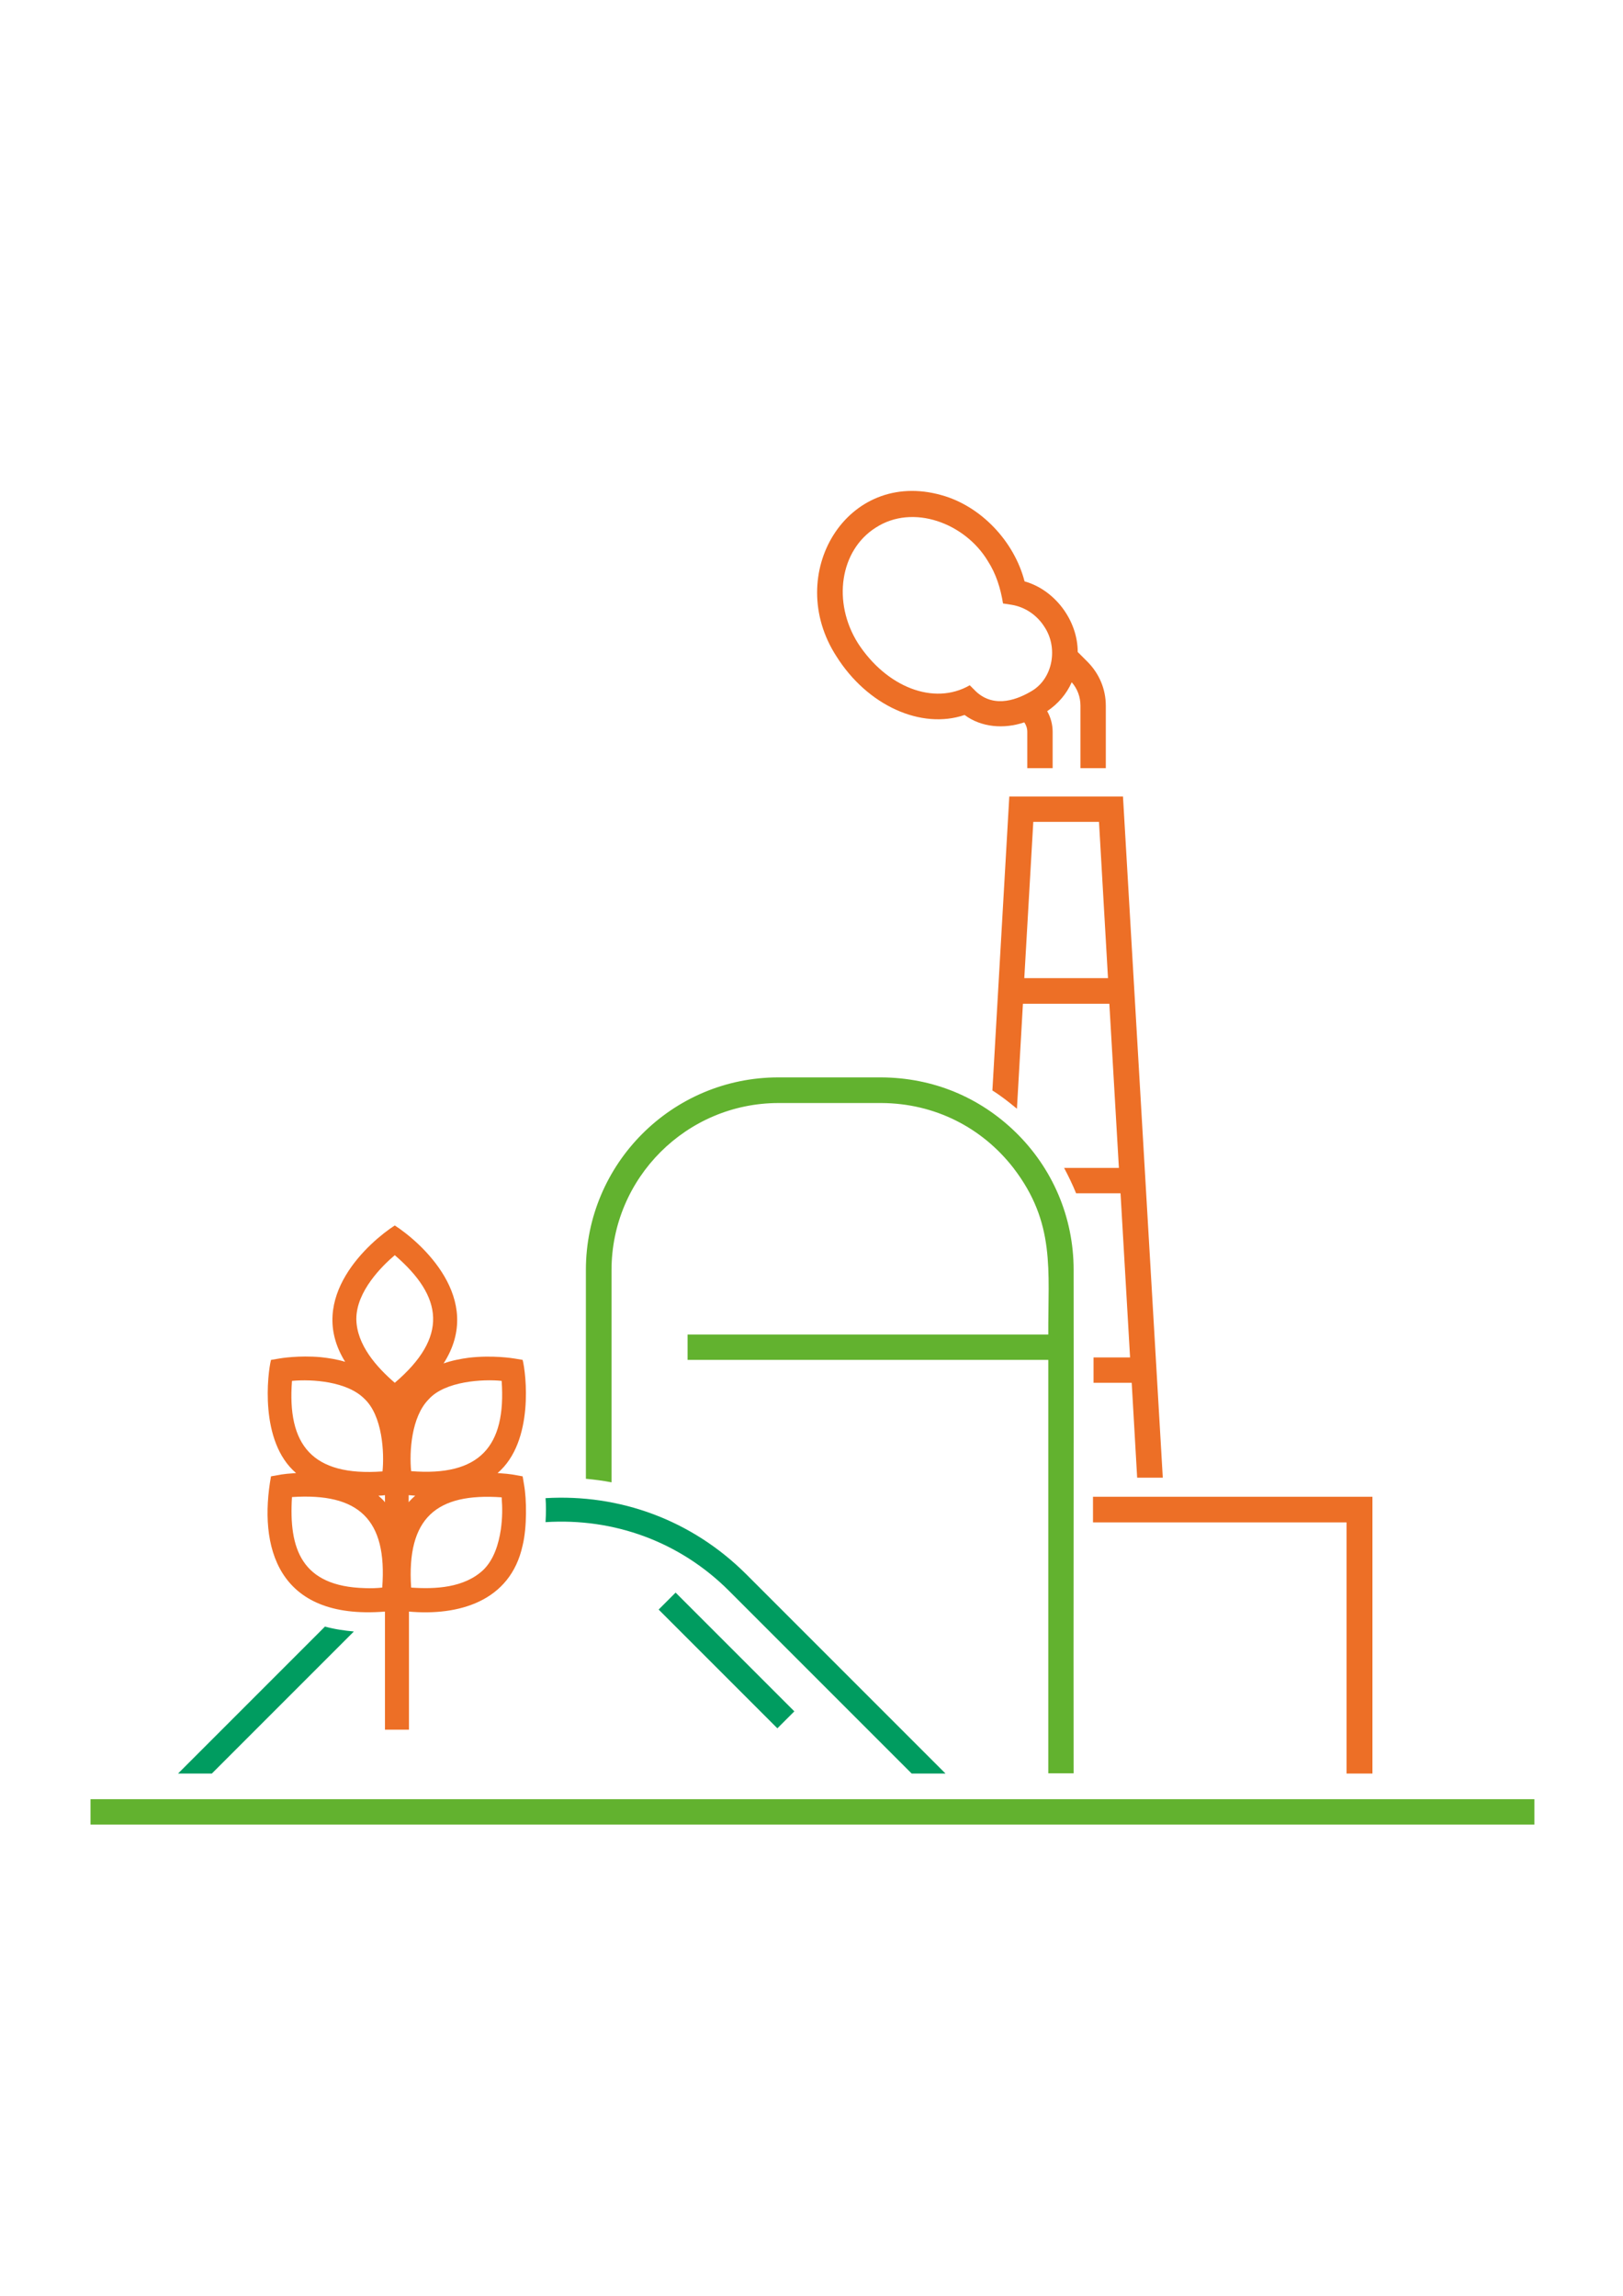
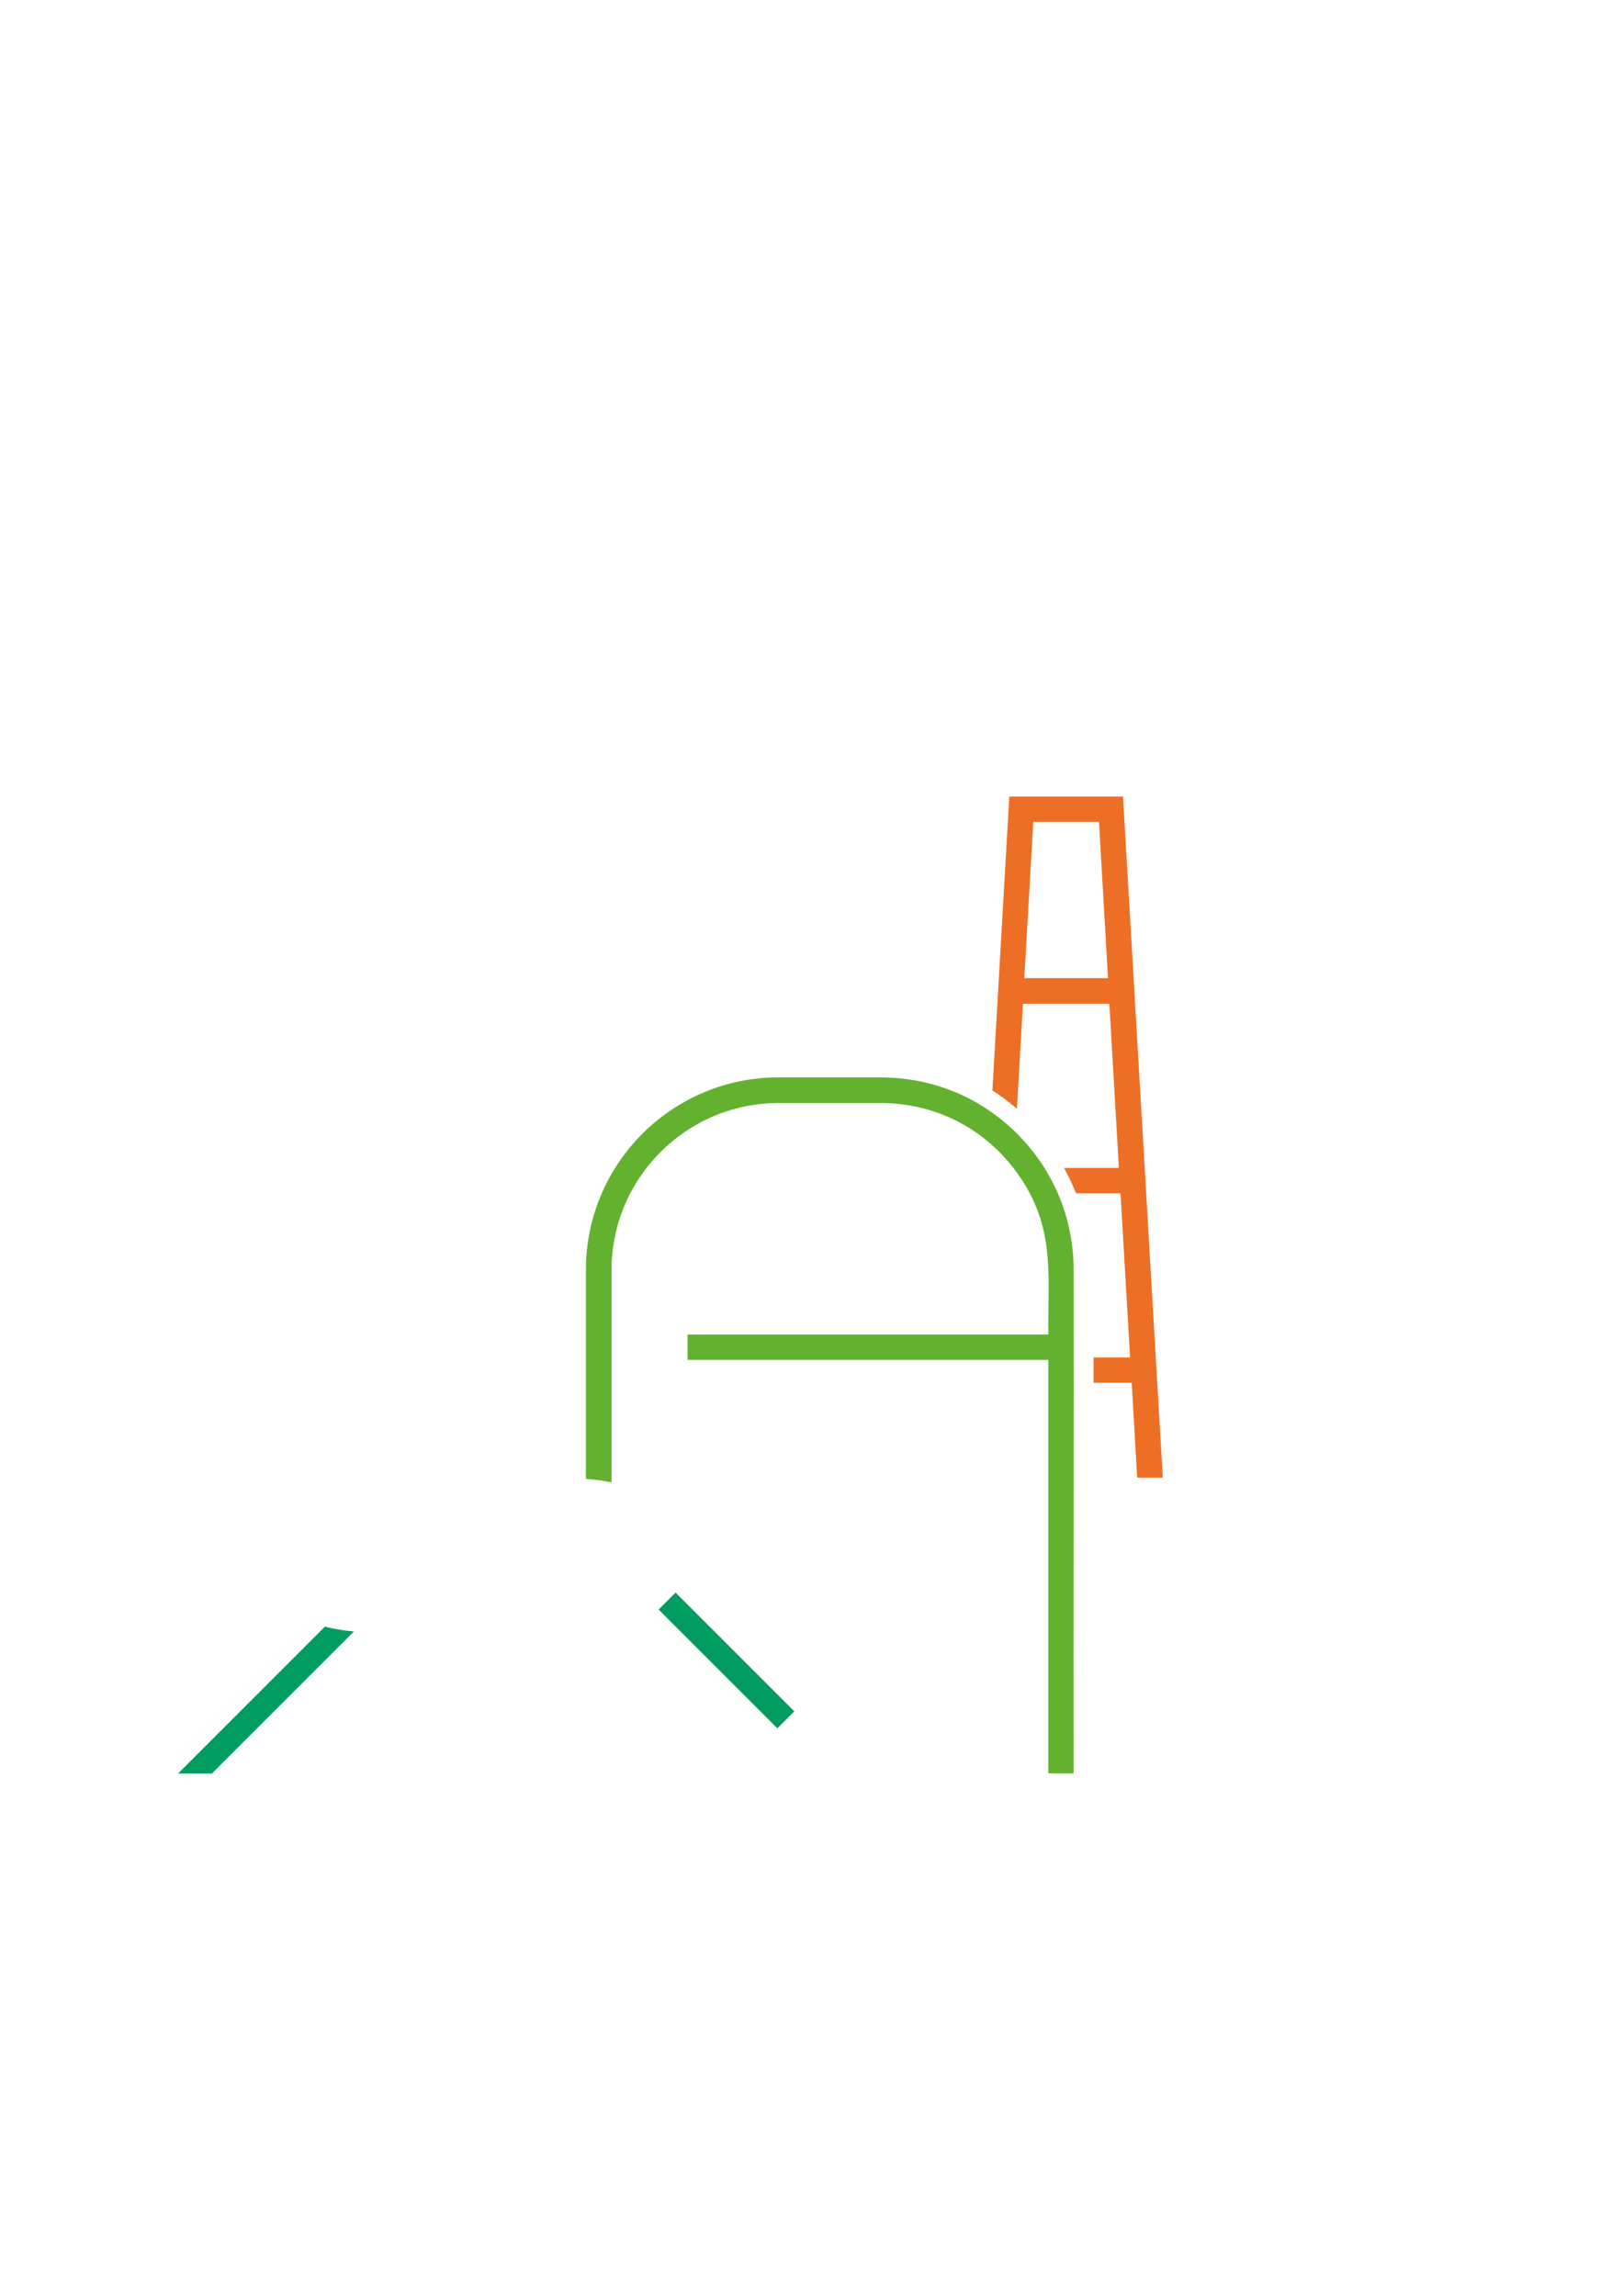
<svg xmlns="http://www.w3.org/2000/svg" version="1.1" id="Ebene_1" x="0px" y="0px" viewBox="0 0 595.3 841.9" style="enable-background:new 0 0 595.3 841.9;" xml:space="preserve" width="46339" height="65535">
  <style type="text/css">
	.st0{fill:#009C60;}
	.st1{fill:#ED6F26;}
	.st2{fill:#62B22F;}
</style>
  <g>
    <g>
-       <path class="st0" d="M319.9,623.5l-46.3-46.3c-19.9-19.8-46.3-29.4-73.5-27.8c0.2,2.5,0.2,5.5,0,8.8c25-1.6,49.2,7.1,67.3,25.2    c14.2,14.2,52.3,52.3,67,67h12.4L319.9,623.5z" />
      <path class="st0" d="M65.3,650.4h12.4l52.1-52.1c-3.3-0.3-7-0.8-10.6-1.8L65.3,650.4z" />
      <rect x="262.2" y="578.2" transform="matrix(0.707 -0.707 0.707 0.707 -352.58 366.845)" class="st0" width="8.8" height="61.6" />
    </g>
    <g>
-       <path class="st1" d="M353.8,262.2c6.2,4.6,14.5,5.2,21.9,2.7c0.7,1,1.1,2.2,1.1,3.5v13.3h9.3v-13.3c0-2.7-0.7-5.3-2-7.6    c4-2.7,7.1-6.3,9-10.6c2.1,2.4,3.2,5.4,3.2,8.6v22.9h9.3v-22.9c0-6.1-2.4-11.7-6.6-16l-3.7-3.7c0-11.6-8.4-22.8-19.5-25.9    c-3.8-14.7-16-27.6-30.4-31.6c-34.8-9.9-58.1,29-38.6,59.1C318.2,258.8,337.9,267.6,353.8,262.2z M321.2,193.5    c13.7-8.9,32.8-1.6,41.1,12.2c3.1,4.8,4.7,10.1,5.6,15.6l3.2,0.5c4.9,0.8,9.3,3.8,12,8.1c5,7.5,3.2,18.7-4.5,23.4    c-4.8,2.9-13.6,6.8-20.6,0.3c0,0-2.3-2.3-2.3-2.3c-13.2,7.6-30.6,0.6-41-15.4h0C305.2,220.8,308.1,201.8,321.2,193.5z" />
-       <path class="st1" d="M400.9,553.6v4.7c17.8,0,74.3,0,93,0v92.1c2.4,0,7.1,0,9.5,0V548.9c-19.1,0-84.6,0-102.5,0V553.6z" />
      <path class="st2" d="M224.3,543.6v-77.8c0-33.8,27.5-61.3,61.3-61.3h37.7c19.6,0.1,36.9,9,48.4,23.8c0,0,0,0,0,0    c15.5,20.2,12.7,37.4,12.8,61.1c-17,0-113.3,0-132.3,0v9.3c20,0,114.3,0,132.3,0c0,29.3,0,121,0,151.6c2.6,0,6.8,0,9.3,0    c-0.1-51.2,0.1-134.3,0-184.6c0-19.4-7.8-37.4-21.4-50.6c-13.1-12.7-30.1-19.9-49.2-20c0,0-37.7,0-37.7,0    c-39,0-70.6,31.7-70.6,70.6v76.6C218.1,542.6,221.2,543,224.3,543.6z" />
-       <path class="st2" d="M510.3,659.8c-132.4,0-343.4,0-477.1,0v9.3c131,0,399.8,0,529.6,0v-9.3H510.3z" />
    </g>
    <g>
      <path class="st1" d="M411.9,292.1c-6.2,0-35.5,0-41.7,0L364,399.9c3.2,2,6.1,4.3,9,6.7l2.2-38.5h31.7l3.5,60.2h-20.1    c1.6,3,3.1,6.1,4.4,9.3h16.3l3.5,60.2h-13.4c0,2.3,0,7,0,9.3h14l2,34.8c2.3,0,7,0,9.4,0L411.9,292.1z M375.7,358.7l3.3-57.3h24.1    l3.3,57.3H375.7z" />
-       <path class="st1" d="M192.2,544.4c-0.1-0.8-0.4-2.3-0.5-3c-3.7-0.6-3.4-0.8-9.2-1.2c13.6-11.6,10.4-36.9,9.2-41.5l-3-0.5    c-0.6-0.1-8-1.3-16.7-0.3c-3,0.4-6.2,1-9.3,2.1c15.3-23.8-8.6-44.6-17.9-50.6c-9,5.8-32.9,26.4-18.2,50c-3-0.9-6.1-1.4-9-1.7    c-8-0.7-14.7,0.4-15.2,0.5l-3,0.5c-1.2,4.7-4.4,29.9,9.2,41.5c-5.8,0.4-5.5,0.6-9.2,1.2c-4.6,25.5,2,52.8,41.8,49.6    c0,4.4,0,38.1,0,43.3h8.8c0-5.4,0-38.8,0-43.3c17.9,1.6,37.2-3.5,41.7-24.3C193.3,560.2,193.2,549.8,192.2,544.4z M183.7,560.9    c-0.8,5.3-2.5,10.9-6.3,14.7c-7.1,6.8-17.9,7.2-26.6,6.6c-1.7-25.6,9.3-34.8,33.2-33.1C184.3,553,184.3,556.6,183.7,560.9z     M133.9,582.4c-23.4-0.6-28-14.5-26.8-33.4c24.4-1.6,35,8.1,33.1,33.2C138.4,582.4,136,582.5,133.9,582.4z M107.1,506.4    c7.5-0.7,20.3,0.2,26.6,6.6c6.6,6.2,7.3,19.8,6.6,26.6C114.3,541.5,105.3,529.7,107.1,506.4z M130.7,483.7    c0-10.2,9.5-19.5,14.1-23.4c17.8,15.3,19.7,30,0,46.8C138.2,501.4,130.8,493.2,130.7,483.7z M184,506.4    c1.7,24.1-8.1,35.1-33.2,33.1c-0.7-7.2,0.1-19.9,6.4-26.3C163.2,506.4,177.4,505.7,184,506.4z M151.2,549.5    c-0.5,0.5-0.9,0.9-1.3,1.4c0-0.1,0-2.4,0-2.6c0.7,0.1,1.5,0.1,2.4,0.2C152,548.8,151.6,549.1,151.2,549.5z M141.2,550.6v0.3    c-0.7-0.9-1.6-1.7-2.4-2.4c0.9,0,1.7-0.1,2.4-0.2V550.6z" />
    </g>
  </g>
</svg>